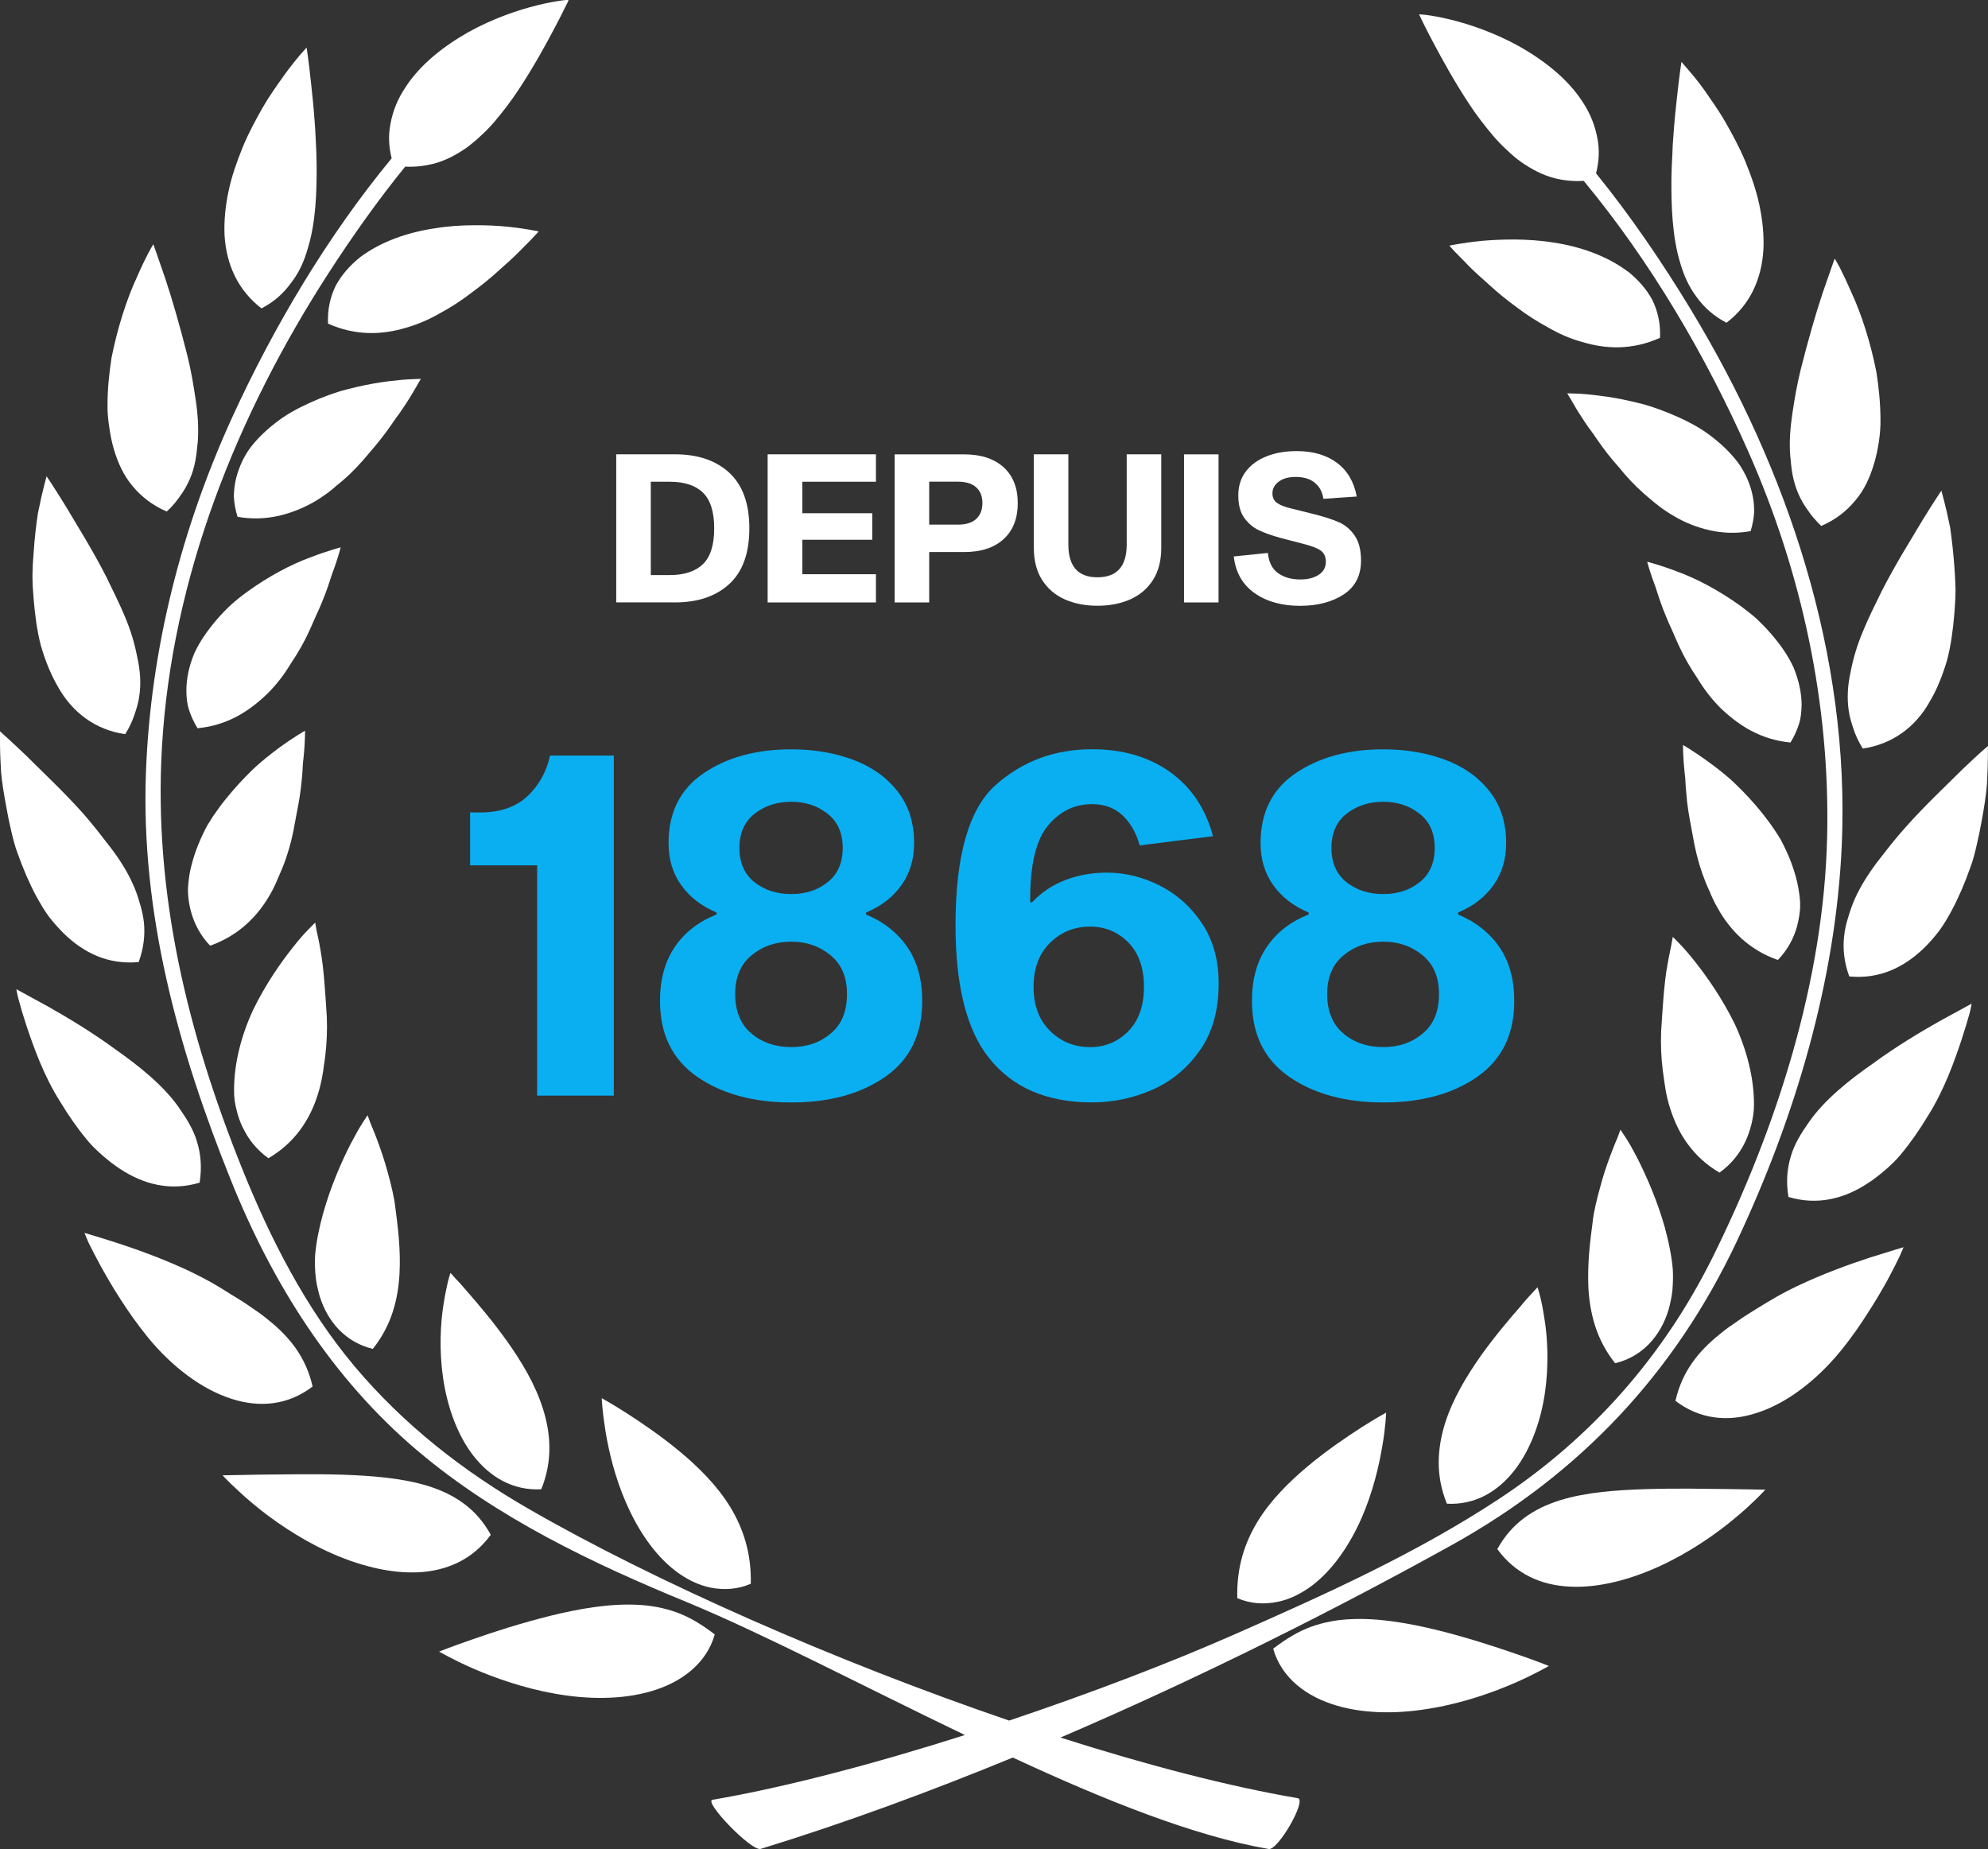
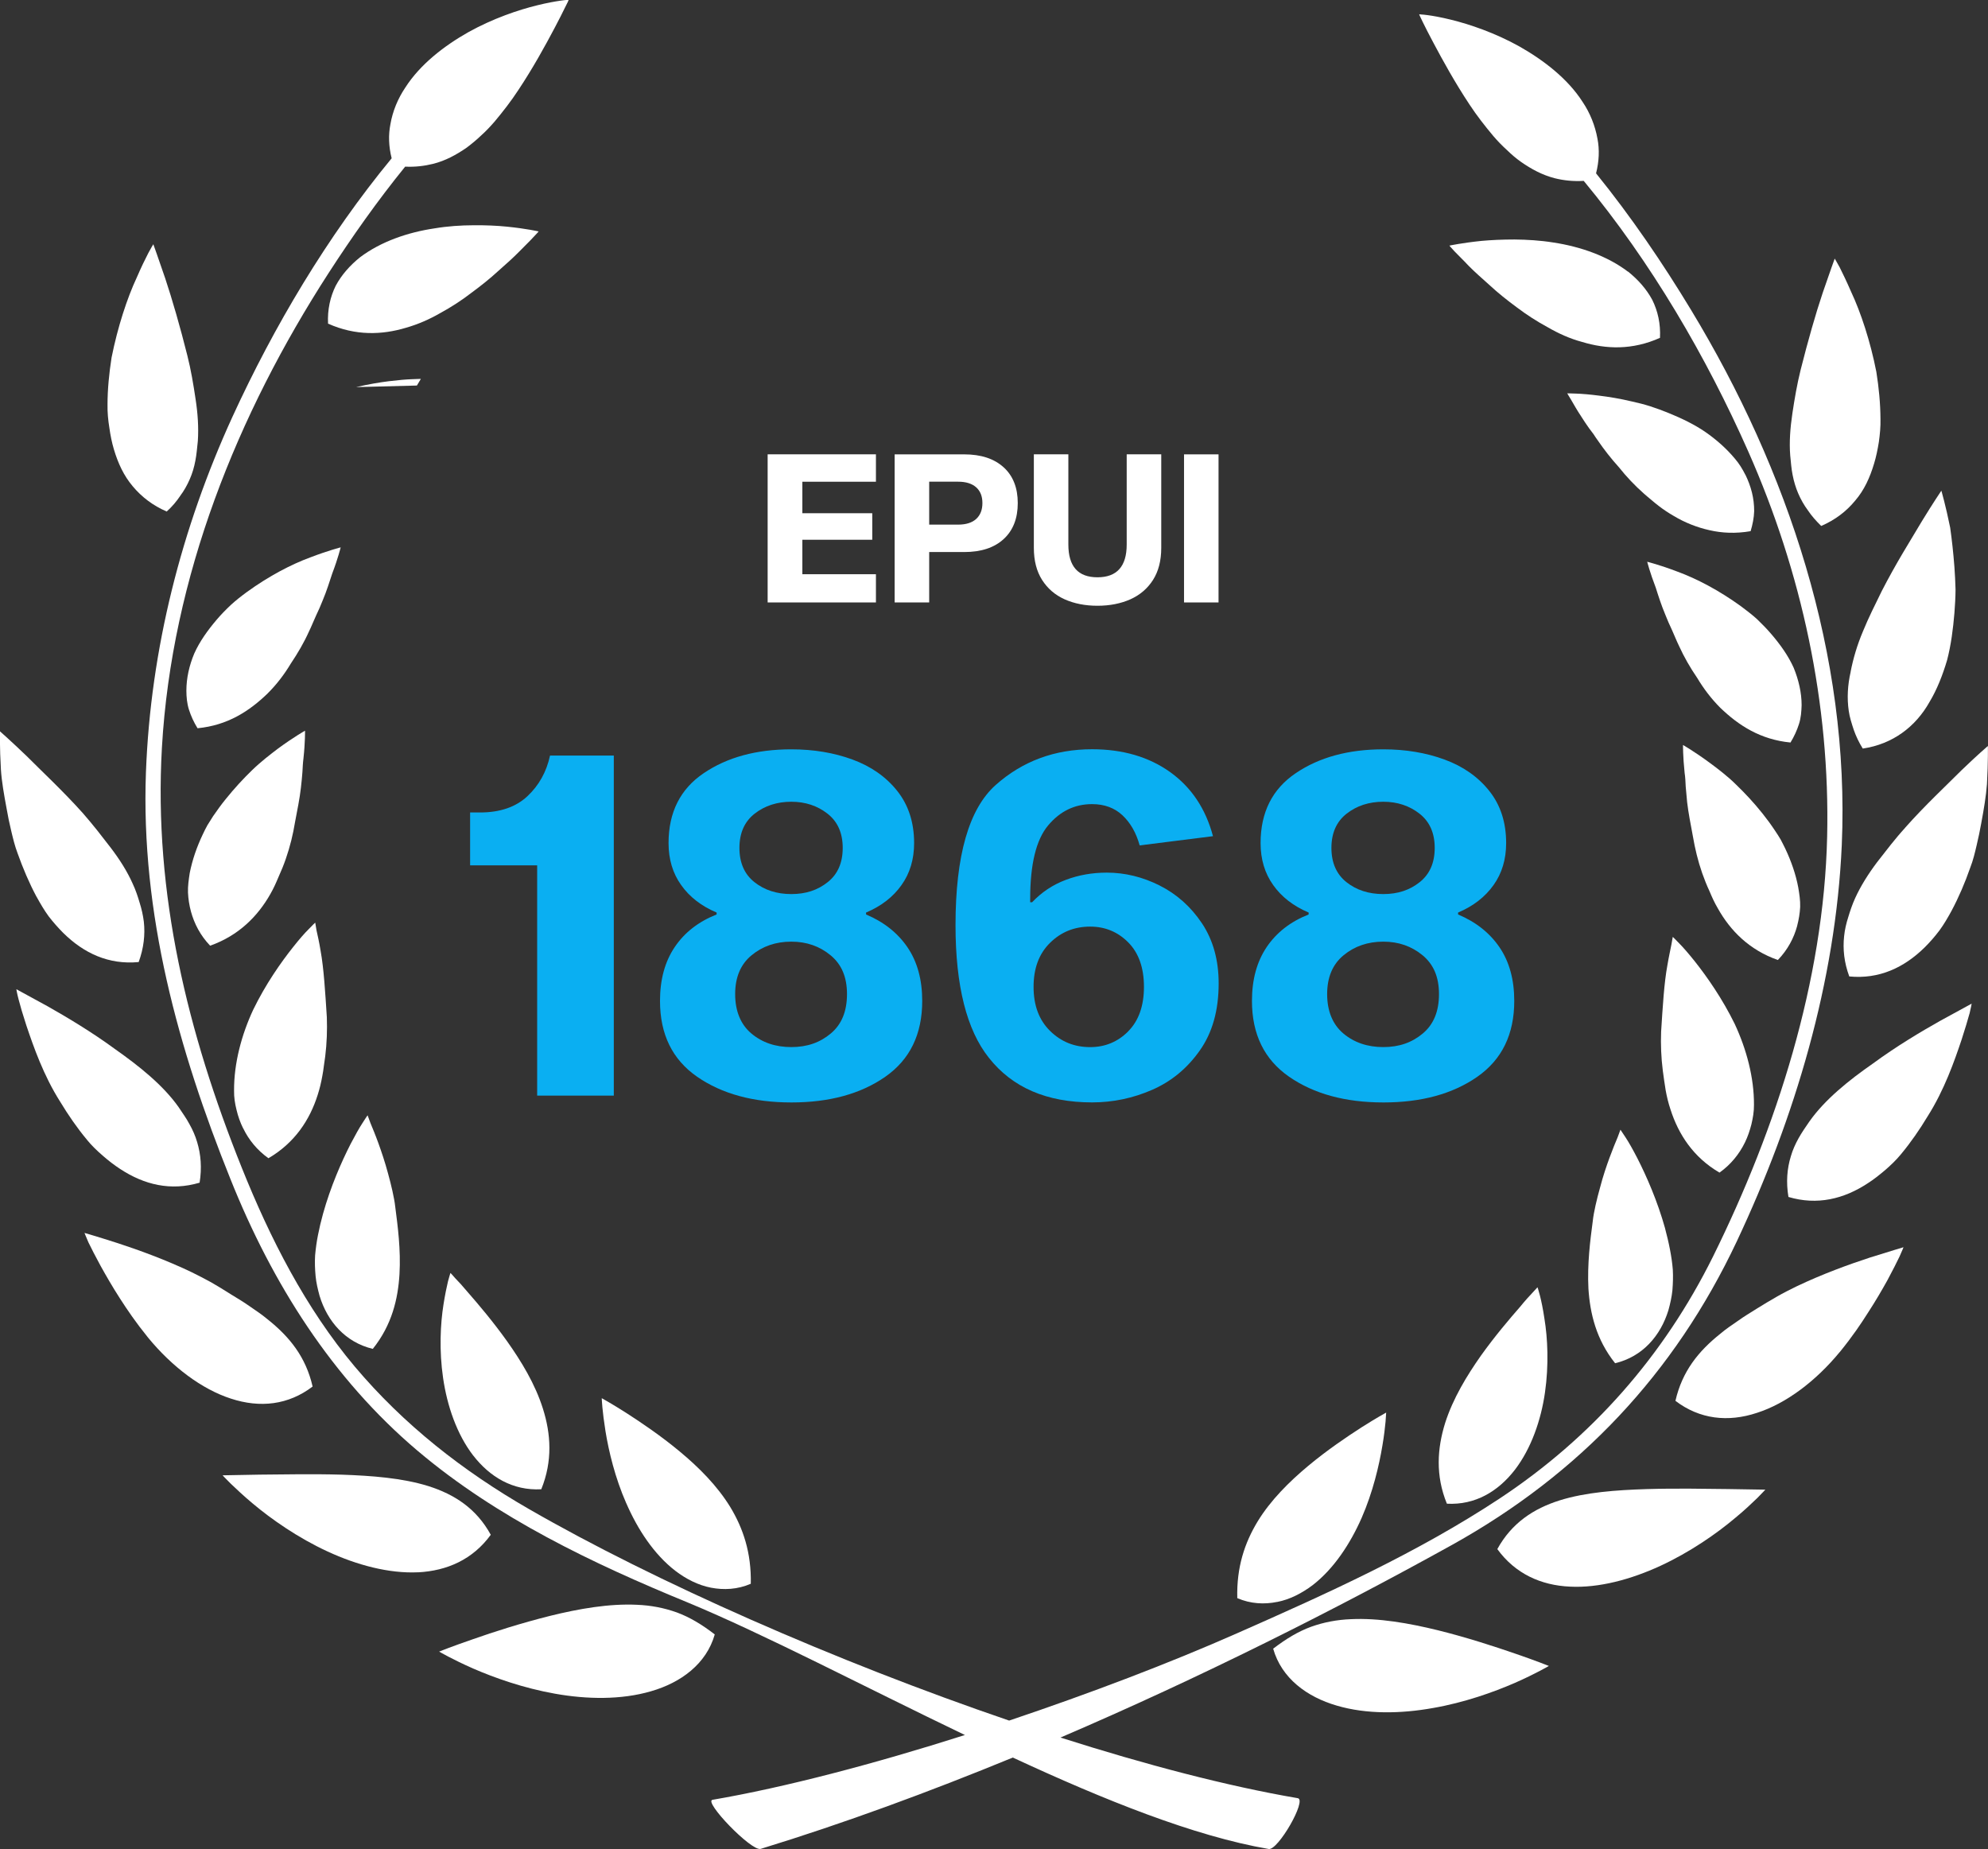
<svg xmlns="http://www.w3.org/2000/svg" id="Calque_2" viewBox="0 0 493.11 458.6">
  <rect x="0" y="0" width="493.11" height="458.6" fill="#333333" stroke="none" />
  <defs>
    <style>
      .cls-1 {
        fill: none;
      }

      .cls-2 {
        fill: #0aaff2;
      }

      .cls-3 {
        clip-path: url(#clippath-1);
      }

      .cls-4 {
        clip-path: url(#clippath-2);
      }

      .cls-5 {
        fill: #fff;
      }

      .cls-6 {
        clip-path: url(#clippath);
      }
    </style>
    <clipPath id="clippath">
      <rect class="cls-1" width="493.11" height="458.6" />
    </clipPath>
    <clipPath id="clippath-1">
      <rect class="cls-1" width="493.11" height="458.6" />
    </clipPath>
    <clipPath id="clippath-2">
      <rect class="cls-1" width="493.11" height="458.6" />
    </clipPath>
  </defs>
  <g id="Calque_2-2" data-name="Calque_2">
    <g>
      <g class="cls-6">
        <path class="cls-2" d="M152.25,271.74h-19.01v-57.11h-16.63v-13.12h2.47c4.95,0,8.88-1.35,11.75-4.04,2.86-2.69,4.73-6.04,5.6-10.07h15.82v84.34Z" />
        <path class="cls-2" d="M196.28,198.85c-3.53,0-6.57.99-9.09,2.95-2.52,1.97-3.78,4.81-3.78,8.5s1.24,6.52,3.72,8.49c2.48,1.97,5.53,2.96,9.15,2.96s6.56-.99,9.03-2.96c2.48-1.97,3.72-4.79,3.72-8.49s-1.26-6.53-3.78-8.5c-2.52-1.96-5.5-2.95-8.97-2.95M196.28,233.55c-3.85,0-7.14,1.13-9.86,3.38-2.72,2.24-4.07,5.46-4.07,9.63s1.35,7.52,4.01,9.76c2.68,2.25,5.98,3.38,9.92,3.38s7.12-1.13,9.8-3.38c2.68-2.24,4.01-5.49,4.01-9.76s-1.36-7.39-4.07-9.63c-2.72-2.25-5.96-3.38-9.74-3.38M196.28,273.43c-9.44,0-17.23-2.13-23.37-6.38-6.14-4.26-9.2-10.52-9.2-18.8,0-5.3,1.21-9.75,3.66-13.37,2.43-3.61,5.9-6.3,10.38-8.07v-.48c-3.78-1.6-6.72-3.88-8.79-6.81-2.09-2.92-3.13-6.4-3.13-10.42,0-7.62,2.91-13.41,8.73-17.34,5.82-3.94,13.06-5.91,21.72-5.91,5.5,0,10.57.84,15.17,2.53s8.31,4.28,11.09,7.77c2.79,3.5,4.2,7.82,4.2,12.95,0,4.02-1.04,7.5-3.13,10.42-2.08,2.94-5.01,5.21-8.79,6.81v.48c4.4,1.85,7.83,4.56,10.27,8.13,2.43,3.57,3.66,8.01,3.66,13.31,0,8.28-3.05,14.54-9.15,18.8-6.1,4.26-13.87,6.38-23.31,6.38" />
        <path class="cls-2" d="M279.85,255.78c2.59-2.61,3.9-6.29,3.9-11.02s-1.31-8.42-3.9-11.03c-2.59-2.61-5.75-3.91-9.44-3.91-3.94,0-7.25,1.35-9.97,4.04-2.73,2.69-4.07,6.32-4.07,10.91s1.35,8.21,4.07,10.9c2.72,2.69,6.03,4.04,9.97,4.04,3.69,0,6.85-1.31,9.44-3.91M287.64,219.63c4.24,2.13,7.75,5.26,10.51,9.39,2.75,4.15,4.13,9.1,4.13,14.89,0,6.67-1.55,12.21-4.67,16.62-3.11,4.42-7.03,7.67-11.8,9.76-4.76,2.08-9.74,3.13-14.92,3.13-11.27,0-19.8-3.69-25.62-11.08-5.5-6.91-8.26-17.87-8.26-32.89,0-17.27,3.33-28.85,9.97-34.76,6.65-5.91,14.62-8.86,23.91-8.86,7.63,0,14.08,1.9,19.35,5.66,5.27,3.78,8.82,9.08,10.63,15.9l-18.18,2.29c-.87-3.13-2.29-5.61-4.26-7.46-1.97-1.85-4.49-2.78-7.55-2.78-4.33,0-7.97,1.77-10.92,5.31-2.95,3.53-4.43,9.59-4.43,18.19v.84h.48c2.36-2.5,5.13-4.34,8.32-5.54,3.18-1.21,6.59-1.81,10.21-1.81,4.48,0,8.84,1.06,13.1,3.19" />
        <path class="cls-2" d="M343.12,198.85c-3.55,0-6.57.99-9.09,2.95-2.52,1.97-3.78,4.81-3.78,8.5s1.25,6.52,3.72,8.49c2.48,1.97,5.53,2.96,9.15,2.96s6.56-.99,9.03-2.96c2.48-1.97,3.72-4.79,3.72-8.49s-1.26-6.53-3.78-8.5c-2.51-1.96-5.5-2.95-8.97-2.95M343.12,233.55c-3.85,0-7.14,1.13-9.86,3.38-2.72,2.24-4.07,5.46-4.07,9.63s1.35,7.52,4.01,9.76c2.68,2.25,5.98,3.38,9.92,3.38s7.12-1.13,9.8-3.38c2.68-2.24,4.01-5.49,4.01-9.76s-1.36-7.39-4.07-9.63c-2.72-2.25-5.96-3.38-9.74-3.38M343.12,273.43c-9.44,0-17.23-2.13-23.37-6.38-6.14-4.26-9.21-10.52-9.21-18.8,0-5.3,1.22-9.75,3.66-13.37,2.45-3.61,5.91-6.3,10.4-8.07v-.48c-3.78-1.6-6.72-3.88-8.79-6.81-2.09-2.92-3.13-6.4-3.13-10.42,0-7.62,2.91-13.41,8.73-17.34,5.82-3.94,13.06-5.91,21.72-5.91,5.5,0,10.57.84,15.17,2.53s8.31,4.28,11.09,7.77c2.8,3.5,4.2,7.82,4.2,12.95,0,4.02-1.04,7.5-3.13,10.42-2.09,2.94-5.01,5.21-8.79,6.81v.48c4.4,1.85,7.83,4.56,10.27,8.13,2.43,3.57,3.66,8.01,3.66,13.31,0,8.28-3.05,14.54-9.15,18.8-6.1,4.26-13.87,6.38-23.31,6.38" />
        <path class="cls-5" d="M177.3,405.38c-3.25-2.51-6.24-4.28-9.41-5.46-3.19-1.14-6.45-1.76-9.91-1.9-6.87-.33-14.38.98-21.54,2.75-7.19,1.8-14.02,3.98-19.13,5.79-5.08,1.74-8.39,3.07-8.39,3.07,0,0,3.25,1.92,8.44,4.2,5.24,2.28,12.46,4.86,20.34,6.25,7.8,1.39,16.35,1.57,23.8-.62,7.39-2.13,13.7-6.76,15.79-14.08" />
        <path class="cls-5" d="M155.36,372.87c2.78,6.4,6.85,12.65,12.17,16.74,2.65,2.02,5.64,3.55,8.82,4.17,3.18.61,6.57.46,9.88-.97.16-7.66-1.88-13.72-5.09-19.03-3.24-5.28-7.8-9.85-12.53-13.77-4.72-3.93-9.58-7.19-13.22-9.54-3.64-2.32-6.13-3.69-6.13-3.69,0,0,.02.84.16,2.28.13,1.42.38,3.49.77,5.93.8,4.9,2.35,11.5,5.16,17.88" />
        <path class="cls-5" d="M103.7,389.97c7.18-.37,13.56-3.17,18.03-9.31-3.56-6.51-8.99-10.02-15.49-12.08-6.49-2.02-14.04-2.57-21.48-2.83-7.42-.22-14.79-.04-20.3-.01-5.69.1-9.25.17-9.25.17,0,0,.7.77,1.99,2.04,1.28,1.21,3.16,3.02,5.47,4.94,4.68,3.94,11.28,8.54,18.58,11.91,7.3,3.38,15.26,5.5,22.44,5.16" />
        <path class="cls-5" d="M117.38,361c4.09,5.28,9.79,8.76,16.88,8.37,2.86-7.05,2.37-13.77.42-19.95-1.93-6.16-5.39-11.8-8.88-16.73-3.52-4.93-7.11-9.15-9.74-12.16-1.27-1.52-2.37-2.73-3.17-3.53-.71-.86-1.16-1.28-1.16-1.28,0,0-.26.75-.61,2.09-.33,1.38-.73,3.3-1.11,5.7-.77,4.82-1.11,11.39-.1,18.3,1,6.85,3.39,13.91,7.47,19.2" />
        <path class="cls-5" d="M29.36,308.38c-5.09-1.64-8.4-2.59-8.4-2.59,0,0,.33.86.97,2.34.67,1.39,1.72,3.44,3.02,5.83,1.33,2.39,2.91,5.15,4.78,8.05.95,1.47,1.92,2.95,2.98,4.44l.83,1.14,1.04,1.42c.73.91,1.46,1.86,2.16,2.76,5.96,7.25,13.32,12.79,20.54,15.12,7.24,2.37,14.25,1.58,20.26-3-1.68-7.34-5.71-12.33-11.18-16.68-1.33-1.11-2.81-2.12-4.31-3.14-1.49-1.05-3.08-2.03-4.7-3-1.63-1.05-3.28-2.04-4.98-3.03-1.61-.89-3.19-1.69-4.82-2.5-6.46-3.09-13.12-5.5-18.2-7.16" />
        <path class="cls-5" d="M79.27,321.4c1.92,6.34,6.41,11.53,13.2,13.15,4.75-5.92,6.25-12.4,6.62-18.52.35-6.13-.43-11.89-1.06-16.78-.22-2.07-1.03-5.53-1.79-8.24-.76-2.83-1.61-5.33-2.37-7.44-.77-2.13-1.5-3.85-1.99-5.05-.44-1.21-.7-1.9-.7-1.9,0,0-.5.68-1.27,1.92-.83,1.26-1.8,3.02-2.96,5.22-2.24,4.39-4.95,10.54-6.84,17.34-.48,1.72-.89,3.47-1.24,5.24-.32,1.61-.56,3.31-.71,5.04-.1,1.69-.04,3.38.12,5.1.16,1.7.55,3.3.99,4.92" />
        <path class="cls-5" d="M21.55,282.67c1.19,1.47,2.54,2.75,3.96,3.98,1.38,1.21,2.8,2.31,4.31,3.29,5.93,3.89,12.5,5.52,19.69,3.39.59-3.67.32-7.01-.62-10.1-.45-1.53-1.1-3.01-1.91-4.44-.77-1.47-1.77-2.8-2.68-4.2-3.87-5.48-9.8-10.19-15.79-14.41-5.81-4.26-11.95-7.91-16.63-10.56-4.79-2.63-7.82-4.27-7.82-4.27,0,0,.13.93.55,2.52.4,1.57,1.05,3.78,1.93,6.47,1.79,5.3,4.27,12.44,8.4,18.93,1.98,3.28,4.21,6.52,6.61,9.39" />
        <path class="cls-5" d="M60.31,279.82c1.38,2.87,3.44,5.41,6.27,7.45,6.51-3.8,10.25-9.49,12.21-15.68.5-1.54.88-3.14,1.16-4.73.16-.78.27-1.61.37-2.39.11-.81.24-1.64.35-2.48.4-3.25.51-6.52.4-9.68-.4-6.26-.76-12.16-1.54-16.45-.34-2.13-.75-3.89-1.02-5.11-.21-1.25-.32-1.92-.32-1.92,0,0-.61.55-1.6,1.6-1.05,1.03-2.35,2.53-3.85,4.42-3.05,3.83-6.86,9.26-9.93,15.58-2.91,6.24-4.79,13.3-4.75,20.04-.04,1.68.23,3.3.62,4.84.37,1.57.91,3.08,1.61,4.51" />
        <path class="cls-5" d="M9.07,222.41c.91,1.66,1.87,3.3,2.97,4.82,1.13,1.47,2.36,2.86,3.62,4.13,5.11,5.05,11.28,7.96,18.74,7.25,1.26-3.47,1.63-6.79,1.28-9.99-.2-1.6-.55-3.18-1.05-4.75-.46-1.57-.98-3.12-1.69-4.64-1.36-3.08-3.27-6.08-5.48-8.98-1.13-1.46-2.26-2.9-3.38-4.34-1.14-1.41-2.3-2.83-3.5-4.2-4.88-5.46-10.27-10.47-14.01-14.23-3.84-3.69-6.57-6.09-6.57-6.09,0,0-.11,3.8.23,9.52.18,2.85.76,6.15,1.42,9.7.31,1.79.68,3.6,1.13,5.46.44,1.83.88,3.73,1.59,5.58,1.31,3.69,2.86,7.34,4.68,10.75" />
        <path class="cls-5" d="M52.1,234.56c7.09-2.5,11.84-7.31,14.96-12.82.8-1.39,1.44-2.83,2.04-4.27.67-1.47,1.28-2.96,1.8-4.48,1.05-3.01,1.79-6.08,2.28-9.08.56-2.96,1.16-5.86,1.46-8.54.17-1.36.27-2.63.37-3.83.07-1.22.12-2.39.26-3.41.45-4.16.39-6.9.39-6.9,0,0-2.75,1.54-6.68,4.42-.97.73-2.01,1.54-3.12,2.43-1.11.91-2.26,1.9-3.31,2.92-2.19,2.12-4.44,4.55-6.59,7.23-1.08,1.32-2.09,2.74-3.09,4.18-.46.73-.94,1.49-1.41,2.24-.4.73-.81,1.52-1.16,2.29-1.47,3.08-2.59,6.31-3.24,9.59-.24,1.6-.49,3.23-.43,4.83.07,1.59.32,3.18.73,4.7.84,3.08,2.36,5.98,4.76,8.49" />
-         <path class="cls-5" d="M26.34,143.02c-1.65-3.25-3.46-6.43-5.2-9.39-1.8-2.98-3.4-5.65-4.75-7.94-2.8-4.57-4.83-7.56-4.83-7.56,0,0-1.05,3.62-2.16,9.2-.43,2.84-.82,6.15-1.06,9.77-.16,1.79-.26,3.64-.29,5.55,0,1.92.12,3.88.29,5.86.33,3.93.82,7.88,1.8,11.62,1.1,3.77,2.53,7.33,4.35,10.41,3.51,6.18,9.19,10.49,16.56,11.55.98-1.53,1.69-3.06,2.23-4.62.54-1.55,1.04-3.12,1.25-4.71.5-3.16.27-6.41-.48-9.74-.62-3.29-1.61-6.63-3.02-9.99-1.39-3.34-3.12-6.74-4.68-10.01" />
        <path class="cls-5" d="M66.42,171.95c2.24-2.23,4.13-4.73,5.7-7.35,1.74-2.59,3.3-5.26,4.51-7.96.66-1.33,1.15-2.65,1.76-3.95.62-1.27,1.16-2.54,1.65-3.77,1.02-2.43,1.72-4.73,2.37-6.68,1.47-3.87,2.09-6.48,2.09-6.48,0,0-3.03.76-7.57,2.5-4.6,1.69-10.16,4.56-15.69,8.57-1.35.99-2.76,2.08-4,3.23-1.24,1.17-2.42,2.37-3.52,3.67-2.19,2.57-4.2,5.38-5.53,8.34-1.25,2.98-1.96,6.12-1.96,9.25.01,1.58.15,3.14.64,4.7.5,1.55,1.19,3.09,2.13,4.6,7.47-.72,12.83-4.23,17.42-8.66" />
        <path class="cls-5" d="M44.67,123.02c.99-1.31,1.77-2.72,2.4-4.17.64-1.46,1.09-2.98,1.39-4.59.31-1.57.43-3.22.61-4.86.22-3.33,0-6.81-.56-10.43-.54-3.61-1.13-7.19-2.04-10.79-1.8-7.19-3.77-13.97-5.49-19.14-1.75-5.16-2.95-8.46-2.95-8.46,0,0-.49.77-1.25,2.2-.75,1.44-1.76,3.51-2.87,6.08-2.37,5.06-4.73,12.27-6.24,19.84-.6,3.88-1,7.82-1,11.66-.04,1.91.15,3.84.45,5.7.26,1.87.62,3.68,1.13,5.39,1.03,3.46,2.45,6.53,4.68,9.17,2.21,2.64,4.99,4.77,8.42,6.25,1.33-1.2,2.43-2.51,3.33-3.85" />
-         <path class="cls-5" d="M103.41,95.62c.62-1.02.98-1.64.98-1.64,0,0-.83,0-2.21.07-1.43.05-3.36.21-5.72.5s-5.11.76-8.13,1.46c-1.47.37-3.05.72-4.59,1.22-1.5.49-3.05,1.04-4.6,1.68-3.07,1.28-6.26,2.79-9.03,4.67-2.75,1.92-5.27,4.12-7.35,6.62-1.06,1.24-1.87,2.59-2.58,3.99-.67,1.39-1.21,2.86-1.6,4.38-.37,1.5-.57,3.06-.57,4.66.09,1.64.38,3.29.92,4.95,3.66.64,7.08.45,10.2-.24,3.08-.73,6.12-1.92,8.78-3.47,1.35-.78,2.62-1.65,3.85-2.59.62-.46,1.17-.95,1.75-1.47.61-.46,1.2-.98,1.79-1.49,2.35-2.03,4.4-4.29,6.26-6.54,1.94-2.24,3.74-4.48,5.24-6.64.38-.54.73-1.06,1.09-1.58.38-.53.72-1.04,1.09-1.5.67-.98,1.32-1.91,1.87-2.76,1.13-1.75,1.97-3.24,2.58-4.26" />
-         <path class="cls-5" d="M64.85,76.49c3.19-1.64,5.55-3.82,7.38-6.37,1.93-2.47,3.25-5.38,4.15-8.62,1.93-6.3,2.24-13.83,2.15-21.1-.01-1.83-.1-3.68-.2-5.46-.07-1.75-.17-3.49-.31-5.16-.24-3.38-.57-6.48-.87-9.19-.54-5.28-1.1-8.79-1.1-8.79,0,0-.61.69-1.66,1.86-.99,1.2-2.43,2.92-4.02,5.16-1.59,2.25-3.46,4.82-5.21,7.85-1.69,3.01-3.49,6.26-4.94,9.79-1.43,3.55-2.75,7.19-3.52,10.93-.8,3.73-1.16,7.45-1,10.97.44,7.17,3.23,13.55,9.16,18.13" />
+         <path class="cls-5" d="M103.41,95.62c.62-1.02.98-1.64.98-1.64,0,0-.83,0-2.21.07-1.43.05-3.36.21-5.72.5s-5.11.76-8.13,1.46" />
        <path class="cls-5" d="M116.88,72.66c2.41-1.77,4.68-3.58,6.63-5.38,2.01-1.76,3.84-3.41,5.3-4.9,1.44-1.48,2.72-2.69,3.53-3.6.83-.84,1.27-1.38,1.27-1.38,0,0-3.09-.71-7.93-1.19-2.4-.24-5.19-.37-8.24-.34-3.06.01-6.38.22-9.65.77-6.64.98-13.34,3.29-18.47,7.16-2.5,2.01-4.59,4.35-6.05,7.08-1.36,2.75-2.07,5.93-1.9,9.39,6.87,3.06,13.38,2.8,19.3,1.03,3.03-.86,5.91-2.13,8.55-3.66,2.7-1.47,5.31-3.16,7.66-4.98" />
        <path class="cls-5" d="M103.65,359.88c19.58,16.57,43.46,27.94,66.88,37.55,19.17,7.94,43.75,20.87,68.81,32.89-22.53,7.18-44.74,13.01-62.6,16.07-2.34.37,9.69,12.88,11.95,12.17,20.72-6.36,41.78-14.12,62.53-22.65,22.65,10.52,45.04,19.52,63.47,22.68,2.32.4,9.54-12.19,7.22-12.6-17.47-2.98-37.75-8.31-58.87-15.04,34.79-14.91,68.28-31.78,97.25-47.85,31.42-17.5,55.02-42.3,70.55-75.3,14.36-30.53,24.5-64.3,26-98.22,2.05-46.98-13.39-93.08-37.37-132.68-7.02-11.61-14.87-23.15-23.58-33.91.76-2.98.88-5.88.35-8.59-.59-3.25-1.82-6.36-3.71-9.16-3.64-5.68-9.57-10.27-15.6-13.69-6.09-3.4-12.41-5.54-17.14-6.69-2.4-.59-4.34-.93-5.7-1.11-.68-.09-1.24-.15-1.58-.16-.31-.05-.5-.05-.5-.05,0,0,.06.18.21.5.17.32.37.81.68,1.42.61,1.25,1.5,3,2.64,5.14,2.25,4.24,5.31,9.82,8.93,15.28,1.8,2.75,3.85,5.37,5.94,7.86,1.04,1.22,2.16,2.37,3.35,3.45,1.13,1.1,2.31,2.12,3.6,3.02,2.54,1.76,5.21,3.2,8.22,3.98,2.26.57,4.67.83,7.25.67,16.71,20.17,30.4,43.59,40.82,67.13,13.25,29.94,20.32,62.59,19.56,95.5-.81,35.83-12.54,72.25-28.28,104.1-12.28,24.78-30.14,44.99-52.97,60.08-20.41,13.47-42.81,23.58-65.08,33.4-16.7,7.39-36.5,14.92-56.57,21.67-43.02-14.68-87.96-34.51-119.12-52.47-16.29-9.37-31.02-20.87-43.23-35.37-12.18-14.51-20.95-31.72-28.01-49.33-13.38-33.34-21.87-67.88-19.79-104.14,2.42-42.27,18.7-82.67,41.37-117.75,5.81-8.97,12.12-17.92,18.97-26.35,2.46.12,4.78-.16,7-.71,3-.77,5.66-2.21,8.24-3.99,1.21-.91,2.42-1.9,3.57-3,1.19-1.06,2.3-2.24,3.36-3.46,2.1-2.51,4.11-5.1,5.91-7.85,3.63-5.46,6.7-11.06,8.94-15.3,1.11-2.12,2.03-3.89,2.63-5.16.31-.61.54-1.08.71-1.41.12-.31.18-.46.18-.46h-.49c-.37.01-.89.1-1.55.18-1.38.2-3.35.55-5.69,1.13-4.75,1.15-11.07,3.3-17.16,6.69-6.05,3.42-11.95,8.01-15.6,13.7-1.88,2.79-3.16,5.91-3.71,9.12-.53,2.67-.43,5.53.31,8.45-16.01,19.41-29.23,41.75-39.5,64.13-12.65,27.66-20.3,57.59-21.45,88.13-1.31,35.09,8.02,68.74,20.96,100.91,10.37,25.91,25.21,49.45,46.46,67.43" />
        <path class="cls-5" d="M355.42,423.63c7.86-1.36,15.09-3.96,20.32-6.23,5.2-2.29,8.45-4.21,8.45-4.21,0,0-3.31-1.33-8.42-3.08-5.11-1.76-11.9-3.98-19.11-5.77-7.18-1.76-14.67-3.08-21.55-2.75-3.45.13-6.73.75-9.9,1.88-3.19,1.17-6.15,2.95-9.41,5.44,2.09,7.35,8.38,11.97,15.78,14.12,7.45,2.2,15.99,2.01,23.83.6" />
        <path class="cls-5" d="M316.79,397.32c3.17-.62,6.1-2.15,8.78-4.15,5.32-4.1,9.38-10.35,12.19-16.73,2.8-6.42,4.32-12.99,5.14-17.92.42-2.43.64-4.5.78-5.93.11-1.41.15-2.24.15-2.24,0,0-2.47,1.35-6.12,3.67-3.66,2.36-8.48,5.6-13.22,9.55-4.71,3.93-9.31,8.5-12.53,13.76-3.22,5.31-5.26,11.36-5.06,19.04,3.28,1.42,6.7,1.59,9.88.94" />
        <path class="cls-5" d="M408.35,369.33c-7.44.24-15.02.77-21.5,2.8-6.47,2.05-11.88,5.6-15.45,12.08,4.46,6.13,10.84,8.99,18.02,9.31,7.18.37,15.14-1.79,22.44-5.16,7.3-3.38,13.9-7.95,18.57-11.9,2.35-1.92,4.2-3.72,5.48-4.94,1.28-1.3,1.97-2.05,1.97-2.05,0,0-3.56-.05-9.21-.15-5.54-.06-12.89-.21-20.32.01" />
        <path class="cls-5" d="M358.87,372.95c7.07.39,12.77-3.09,16.88-8.4,4.05-5.28,6.49-12.32,7.47-19.17.99-6.9.66-13.49-.13-18.3-.35-2.39-.76-4.33-1.11-5.71-.35-1.36-.61-2.1-.61-2.1,0,0-.44.45-1.17,1.27-.78.83-1.9,2.03-3.14,3.57-2.63,3.01-6.2,7.19-9.72,12.11-3.47,4.94-6.94,10.6-8.9,16.77-1.92,6.21-2.43,12.92.45,19.96" />
        <path class="cls-5" d="M456.36,335.32c.75-.92,1.47-1.85,2.18-2.78l1.03-1.41.84-1.15c1.04-1.48,2.04-2.98,2.95-4.43,1.87-2.87,3.49-5.66,4.81-8.04,1.3-2.41,2.31-4.44,3-5.87.66-1.44.98-2.3.98-2.3,0,0-3.29.98-8.42,2.59-5.04,1.65-11.69,4.05-18.15,7.14-1.64.8-3.24,1.61-4.83,2.52-1.7.98-3.39,1.97-4.97,2.97-1.63,1.02-3.23,1.98-4.71,3.05-1.5,1.02-2.98,2.02-4.32,3.16-5.44,4.33-9.49,9.32-11.17,16.67,5.99,4.56,13.03,5.37,20.24,2.97,7.19-2.3,14.58-7.86,20.54-15.11" />
        <path class="cls-5" d="M413.02,304.68c-1.9-6.81-4.62-12.97-6.86-17.37-1.14-2.21-2.14-3.98-2.95-5.21-.8-1.22-1.27-1.91-1.27-1.91,0,0-.26.68-.69,1.87-.51,1.21-1.24,2.95-2.01,5.06-.78,2.12-1.63,4.62-2.36,7.44-.77,2.7-1.59,6.19-1.8,8.26-.64,4.83-1.39,10.65-1.08,16.78.39,6.1,1.9,12.6,6.62,18.51,6.81-1.63,11.27-6.8,13.22-13.15.44-1.6.82-3.24.99-4.93.13-1.69.2-3.39.1-5.11-.13-1.7-.39-3.39-.71-5.04-.33-1.74-.76-3.51-1.21-5.2" />
        <path class="cls-5" d="M488.52,251.44c.39-1.58.53-2.51.53-2.51,0,0-3.02,1.63-7.82,4.27-4.67,2.63-10.8,6.27-16.61,10.54-6.02,4.18-11.95,8.95-15.79,14.38-.95,1.39-1.93,2.78-2.72,4.21s-1.46,2.91-1.9,4.45c-.95,3.08-1.21,6.43-.6,10.09,7.14,2.13,13.76.5,19.67-3.39,1.5-.95,2.92-2.09,4.34-3.29,1.37-1.19,2.75-2.5,3.94-3.96,2.4-2.89,4.62-6.1,6.59-9.38,4.13-6.52,6.62-13.66,8.4-18.96.86-2.65,1.53-4.9,1.96-6.46" />
        <path class="cls-5" d="M426.5,290.84c2.84-2.02,4.9-4.6,6.31-7.47.7-1.42,1.21-2.94,1.61-4.49.37-1.57.66-3.17.64-4.86.04-6.73-1.85-13.78-4.77-20.05-3.09-6.31-6.9-11.74-9.93-15.56-1.52-1.9-2.81-3.39-3.84-4.43-.99-1.04-1.6-1.61-1.6-1.61,0,0-.13.68-.34,1.91-.24,1.25-.64,3-1,5.15-.8,4.28-1.15,10.18-1.55,16.44-.12,3.14,0,6.42.42,9.7.12.82.23,1.63.34,2.45.11.8.24,1.59.37,2.41.29,1.59.67,3.19,1.19,4.72,1.97,6.18,5.66,11.89,12.17,15.69" />
        <path class="cls-5" d="M472.56,205.31c-1.24,1.35-2.4,2.75-3.55,4.18-1.11,1.43-2.25,2.87-3.4,4.34-2.18,2.9-4.09,5.92-5.47,8.97-.68,1.5-1.22,3.09-1.69,4.65-.5,1.57-.87,3.13-1.03,4.75-.35,3.2,0,6.51,1.28,9.98,7.42.72,13.61-2.19,18.74-7.24,1.26-1.26,2.48-2.65,3.62-4.16,1.1-1.5,2.04-3.11,2.97-4.81,1.82-3.4,3.38-7.05,4.67-10.76.72-1.82,1.16-3.72,1.6-5.59.44-1.82.81-3.66,1.13-5.42.66-3.53,1.21-6.85,1.42-9.71.32-5.7.23-9.47.23-9.47,0,0-2.73,2.34-6.57,6.05-3.73,3.74-9.11,8.75-13.97,14.24" />
        <path class="cls-5" d="M445.77,229.64c.4-1.53.67-3.09.75-4.7.05-1.6-.2-3.22-.48-4.86-.61-3.25-1.74-6.48-3.2-9.57-.37-.78-.77-1.53-1.16-2.29-.44-.76-.93-1.5-1.42-2.23-.97-1.47-2.02-2.89-3.08-4.22-2.13-2.67-4.39-5.09-6.59-7.2-1.05-1.05-2.19-2.03-3.3-2.92-1.1-.88-2.16-1.71-3.14-2.41-3.93-2.9-6.69-4.46-6.69-4.46,0,0-.04,2.75.4,6.92.17,1.05.21,2.19.27,3.39.1,1.22.21,2.5.35,3.84.31,2.68.89,5.58,1.44,8.55.51,2.98,1.24,6.05,2.3,9.09.53,1.49,1.11,2.97,1.8,4.44.61,1.48,1.27,2.91,2.07,4.27,3.09,5.54,7.83,10.35,14.9,12.82,2.43-2.53,3.96-5.41,4.79-8.46" />
        <path class="cls-5" d="M459.05,166.6c-.76,3.3-.94,6.54-.48,9.72.22,1.58.73,3.13,1.25,4.72.54,1.54,1.27,3.09,2.23,4.62,7.39-1.09,13.09-5.37,16.57-11.58,1.85-3.08,3.24-6.63,4.35-10.37.98-3.78,1.48-7.72,1.81-11.66.15-1.94.27-3.93.28-5.85-.05-1.9-.15-3.76-.28-5.57-.27-3.58-.65-6.94-1.05-9.76-1.13-5.59-2.19-9.17-2.19-9.17,0,0-2.01,2.96-4.82,7.56-1.37,2.25-2.98,4.95-4.76,7.94-1.75,2.96-3.52,6.13-5.2,9.39-1.57,3.23-3.3,6.63-4.66,9.98-1.42,3.35-2.42,6.72-3.06,10.02" />
        <path class="cls-5" d="M444.92,165.64c-1.33-2.97-3.34-5.79-5.53-8.34-1.11-1.3-2.3-2.52-3.52-3.69-1.24-1.15-2.67-2.2-4-3.22-5.53-4.01-11.09-6.89-15.73-8.59-4.49-1.72-7.56-2.47-7.56-2.47,0,0,.65,2.61,2.13,6.45.62,1.97,1.35,4.27,2.37,6.7.48,1.21,1.03,2.5,1.64,3.77.59,1.28,1.1,2.63,1.75,3.95,1.22,2.69,2.75,5.37,4.53,7.97,1.57,2.62,3.45,5.11,5.68,7.35,4.59,4.42,9.97,7.91,17.44,8.64.91-1.49,1.61-3.03,2.1-4.57.51-1.57.61-3.16.66-4.7,0-3.13-.75-6.27-1.96-9.25" />
        <path class="cls-5" d="M455.09,64.14s-1.21,3.29-2.97,8.46c-1.74,5.16-3.67,11.93-5.49,19.15-.89,3.6-1.5,7.17-2.04,10.78-.54,3.62-.8,7.13-.54,10.42.17,1.65.28,3.3.6,4.87.31,1.6.77,3.13,1.39,4.57.62,1.44,1.41,2.86,2.39,4.18.91,1.36,2.02,2.63,3.31,3.88,3.47-1.5,6.24-3.62,8.43-6.29,2.26-2.63,3.64-5.71,4.68-9.16.53-1.74.89-3.52,1.19-5.38.26-1.87.45-3.8.4-5.7-.02-3.84-.4-7.79-1.02-11.67-1.48-7.58-3.88-14.81-6.24-19.83-1.11-2.56-2.13-4.66-2.85-6.1-.77-1.42-1.25-2.19-1.25-2.19" />
        <path class="cls-5" d="M432.92,117.75c-.71-1.41-1.52-2.75-2.58-3.98-2.08-2.5-4.59-4.72-7.34-6.63-2.76-1.9-5.94-3.4-9.01-4.66-1.55-.64-3.11-1.21-4.62-1.7-1.52-.49-3.11-.88-4.6-1.21-2.97-.71-5.74-1.15-8.1-1.44-2.36-.31-4.31-.46-5.72-.51-1.43-.06-2.2-.06-2.2-.06,0,0,.32.59.97,1.63.6,1.03,1.42,2.51,2.57,4.23.56.88,1.16,1.81,1.87,2.79.38.48.73.98,1.11,1.48.33.53.7,1.06,1.09,1.6,1.48,2.16,3.23,4.42,5.22,6.62,1.82,2.3,3.91,4.51,6.24,6.57.59.53,1.21,1.02,1.77,1.5.59.5,1.17.99,1.79,1.46,1.21.94,2.5,1.79,3.84,2.56,2.65,1.59,5.7,2.81,8.81,3.5,3.11.72,6.51.88,10.2.24.5-1.68.83-3.33.88-4.97,0-1.58-.18-3.13-.56-4.65-.37-1.5-.93-2.96-1.61-4.37" />
-         <path class="cls-5" d="M428.26,80.04c5.96-4.57,8.7-10.96,9.14-18.1.18-3.53-.2-7.27-.98-11-.78-3.72-2.05-7.35-3.52-10.93-1.44-3.51-3.25-6.78-4.97-9.8-1.72-3.01-3.62-5.59-5.16-7.84-1.59-2.23-3.05-3.96-4.09-5.16-1.02-1.19-1.61-1.86-1.61-1.86,0,0-.56,3.56-1.11,8.83-.31,2.67-.62,5.81-.86,9.15-.15,1.68-.24,3.41-.29,5.16-.1,1.81-.2,3.62-.22,5.46-.09,7.27.23,14.8,2.14,21.14.92,3.2,2.21,6.09,4.13,8.61,1.83,2.54,4.22,4.71,7.4,6.35" />
        <path class="cls-5" d="M403.79,67.37c-5.11-3.88-11.8-6.21-18.47-7.22-3.27-.53-6.59-.72-9.66-.75-3.05,0-5.83.13-8.22.35-4.84.5-7.93,1.17-7.93,1.17,0,0,.44.53,1.26,1.41.83.88,2.1,2.08,3.52,3.6,1.47,1.5,3.33,3.12,5.31,4.9,1.94,1.8,4.22,3.62,6.62,5.39,2.36,1.79,4.98,3.49,7.69,4.95,2.65,1.53,5.49,2.83,8.53,3.64,5.92,1.8,12.42,2.07,19.31-1.02.17-3.47-.53-6.63-1.91-9.41-1.47-2.73-3.56-5.06-6.05-7.05" />
-         <path class="cls-5" d="M174.35,139.93c1.87-1.8,2.8-4.76,2.8-8.88s-.93-7.07-2.8-8.87c-1.86-1.81-4.61-2.7-8.24-2.7h-4.68v23.15h4.68c3.63,0,6.38-.91,8.24-2.7M180.9,117.26c3.31,3.06,4.97,7.64,4.97,13.78s-1.65,10.74-4.97,13.8c-3.31,3.05-7.8,4.57-13.48,4.57h-14.57v-36.73h14.57c5.68,0,10.16,1.52,13.48,4.57" />
      </g>
      <polygon class="cls-5" points="216.36 127.29 216.36 133.87 199.02 133.87 199.02 142.42 217.27 142.42 217.27 149.42 190.41 149.42 190.41 112.68 217.27 112.68 217.27 119.48 199.02 119.48 199.02 127.29 216.36 127.29" />
      <g class="cls-3">
        <path class="cls-5" d="M242.15,128.7c1.02-.94,1.53-2.25,1.53-3.93s-.51-2.98-1.55-3.91c-1.05-.93-2.54-1.39-4.49-1.39h-7.16v10.65h7.16c1.98,0,3.49-.48,4.51-1.42M248.95,115.9c2.34,2.14,3.5,5.1,3.5,8.88s-1.16,6.78-3.5,8.92c-2.34,2.15-5.6,3.22-9.81,3.22h-8.66v12.5h-8.57v-36.73h17.23c4.21,0,7.47,1.08,9.81,3.22" />
        <path class="cls-5" d="M286,143.83c-1.36,2.14-3.24,3.74-5.61,4.81-2.4,1.06-5.11,1.6-8.17,1.6s-5.77-.54-8.15-1.6c-2.36-1.06-4.23-2.67-5.59-4.81s-2.04-4.79-2.04-7.95v-23.2h8.56v22.38c0,5.42,2.41,8.12,7.22,8.12s7.25-2.7,7.25-8.12v-22.38h8.57v23.2c0,3.16-.68,5.81-2.04,7.95" />
      </g>
      <rect class="cls-5" x="293.69" y="112.69" width="8.56" height="36.73" />
      <g class="cls-4">
-         <path class="cls-5" d="M326.08,119.68c-1.19-.93-2.76-1.39-4.71-1.39-1.75,0-3.14.39-4.18,1.16-1.04.77-1.57,1.74-1.57,2.91,0,1.06.39,1.86,1.16,2.39.77.54,1.94.99,3.52,1.37l5.8,1.44c2.52.65,4.54,1.31,6.05,1.98,1.5.66,2.79,1.75,3.85,3.27,1.05,1.5,1.59,3.58,1.59,6.23,0,3.69-1.43,6.49-4.28,8.38-2.86,1.88-6.49,2.84-10.9,2.84s-8.29-1.06-11.27-3.19c-2.97-2.13-4.67-5.15-5.11-9.06l8.46-.87c.21,2.26,1.04,3.93,2.5,4.99,1.47,1.06,3.3,1.59,5.52,1.59,1.86,0,3.38-.38,4.57-1.15,1.19-.77,1.79-1.85,1.79-3.22,0-1.27-.43-2.2-1.28-2.8s-2.31-1.16-4.37-1.68l-5.54-1.44c-2.21-.61-4.04-1.26-5.44-1.93-1.42-.66-2.62-1.69-3.61-3.06-.99-1.37-1.48-3.22-1.48-5.55s.62-4.33,1.88-5.97c1.26-1.65,2.98-2.9,5.17-3.76,2.18-.86,4.66-1.28,7.45-1.28,4.04,0,7.35.97,9.96,2.9,2.61,1.94,4.24,4.73,4.92,8.37l-8.27.56c-.27-1.75-.99-3.08-2.19-4.01" />
-       </g>
+         </g>
    </g>
  </g>
</svg>